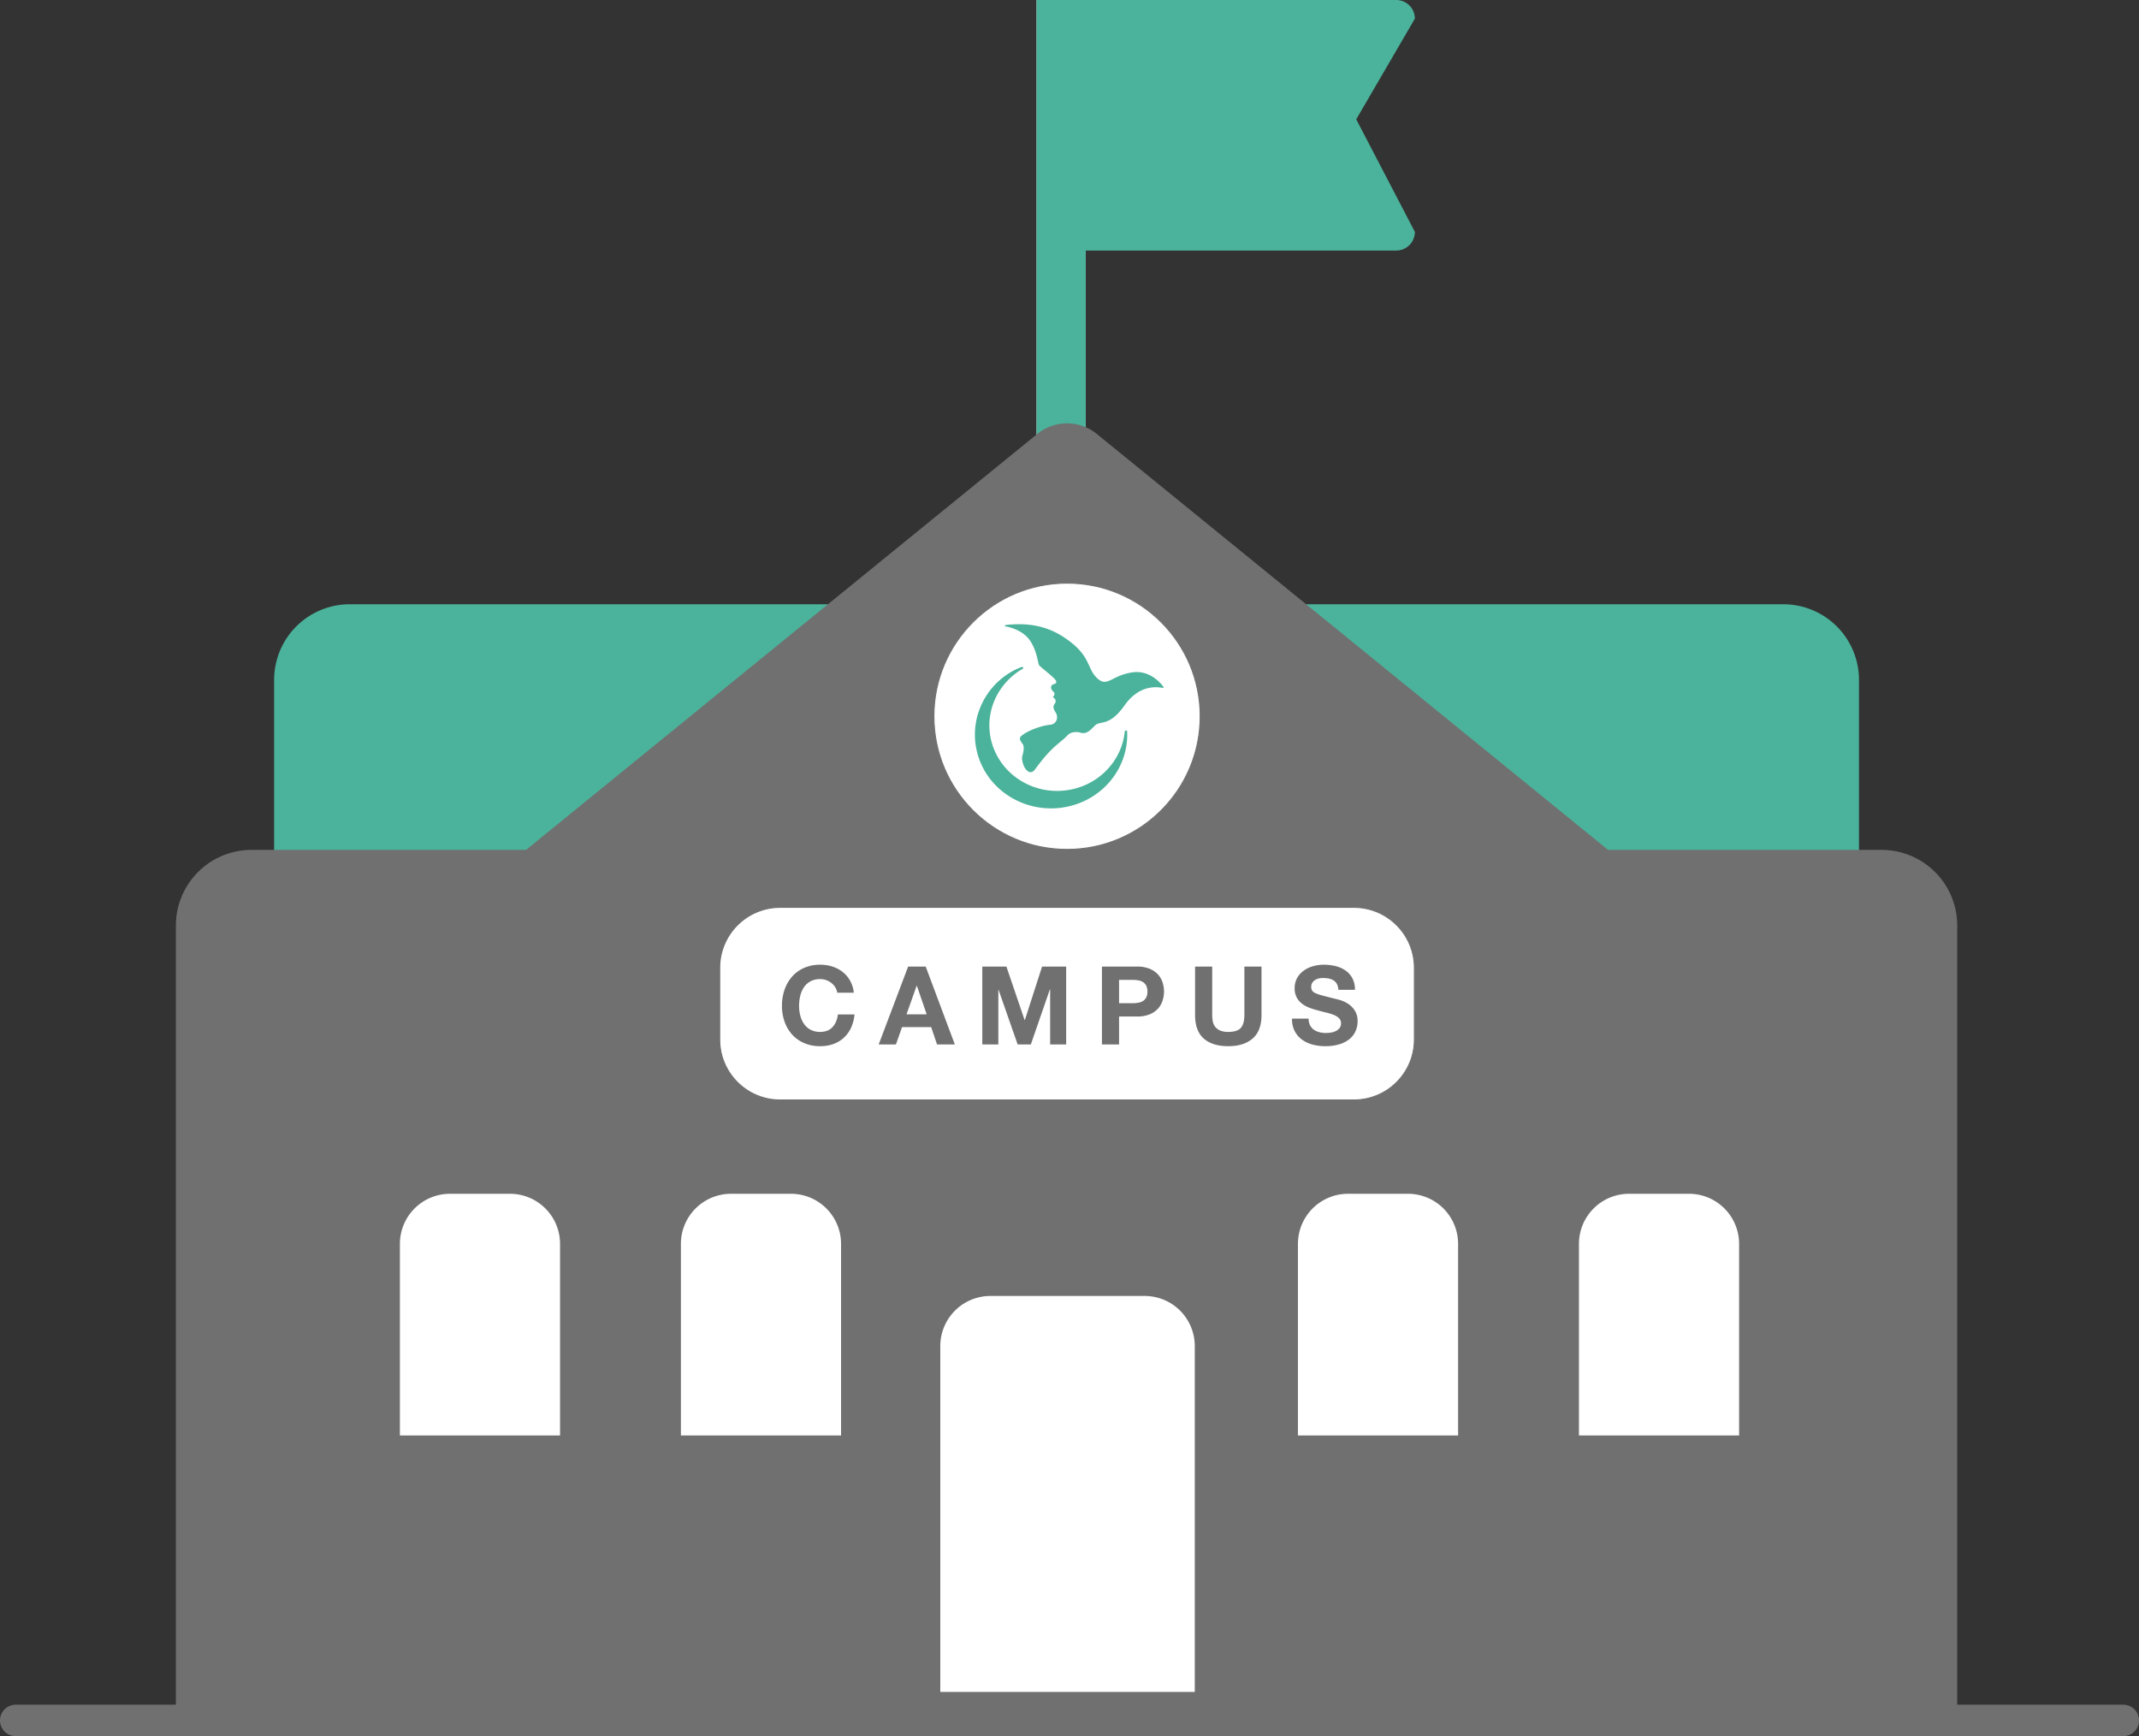
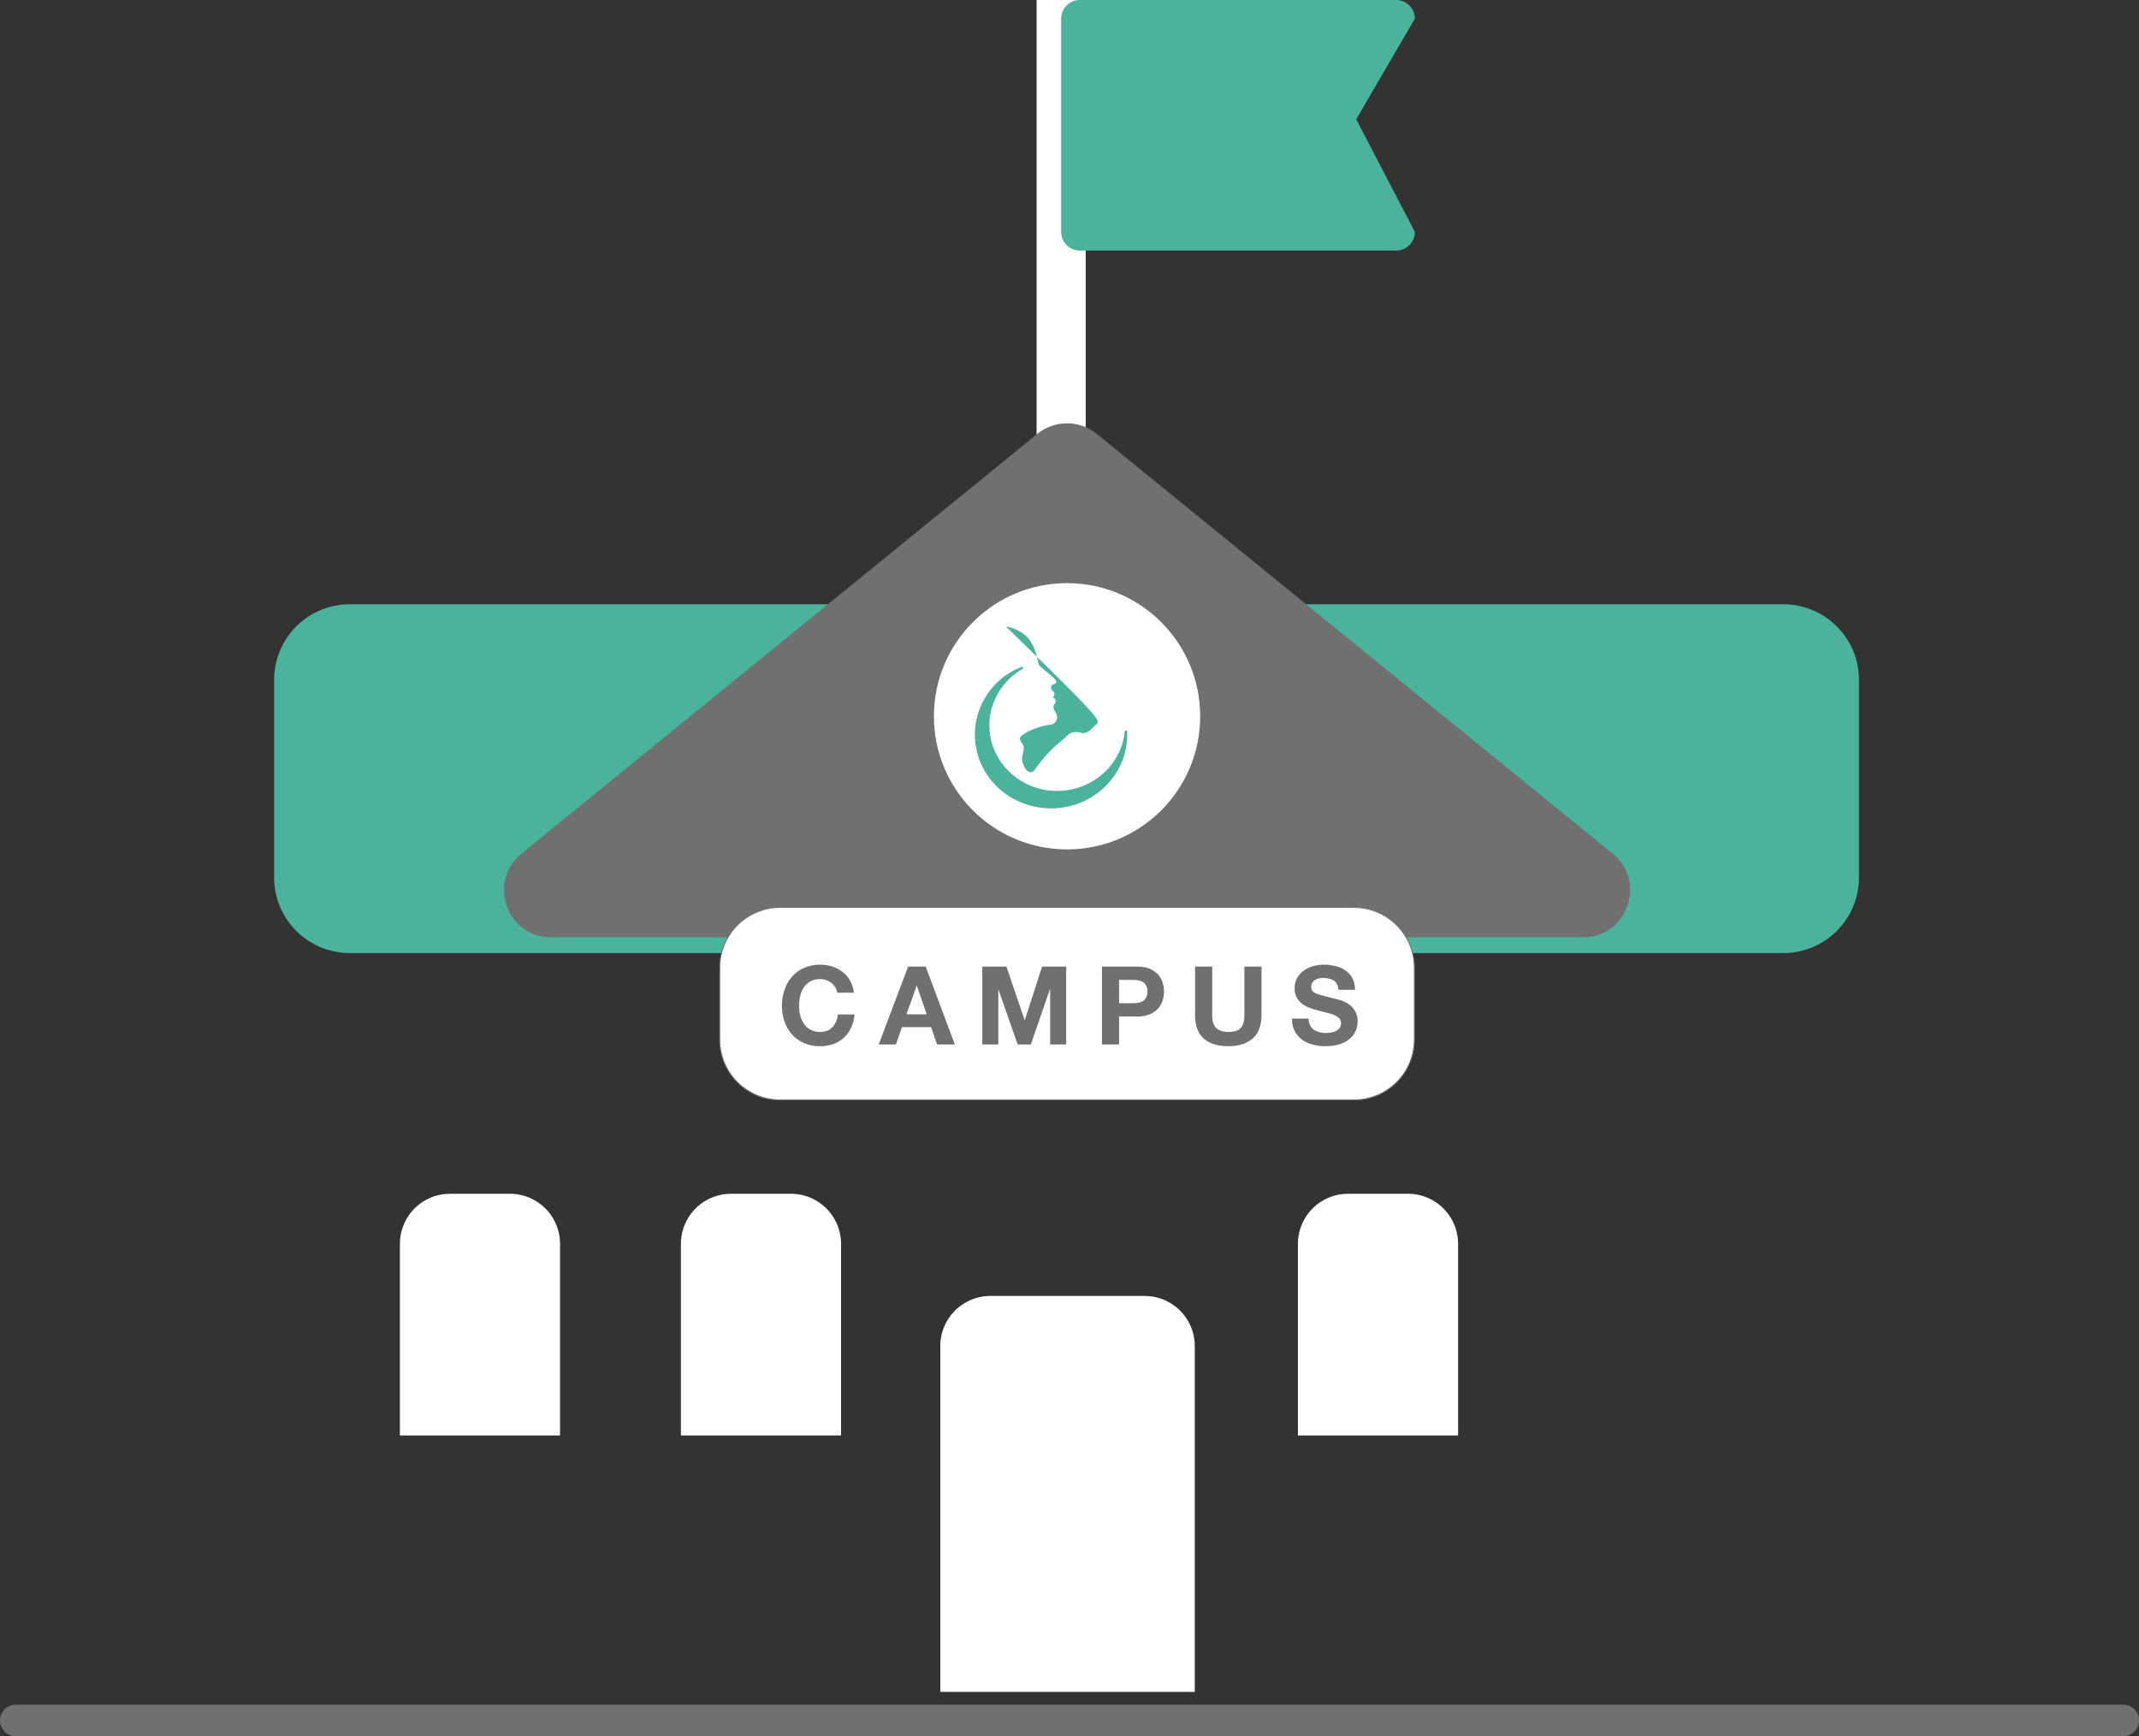
<svg xmlns="http://www.w3.org/2000/svg" width="2177" height="1767" viewBox="0 0 2177 1767">
  <rect x="0" y="0" width="2177" height="1767" fill="#333333" stroke="none" />
  <g id="Group_645" data-name="Group 645" transform="translate(-1346 -4803)">
    <path id="Path_16" data-name="Path 16" d="M77,0H1536a77,77,0,0,1,77,77V278a77,77,0,0,1-77,77H77A77,77,0,0,1,0,278V77A77,77,0,0,1,77,0Z" transform="translate(1625 5418)" fill="#4bb39b" />
    <path id="Path_19" data-name="Path 19" d="M0,0H50V509H0Z" transform="translate(2401 4803)" fill="#fff" />
-     <path id="Path_20" data-name="Path 20" d="M0,0H50V509H0Z" transform="translate(2401 4803)" fill="#4bb39b" />
    <path id="Path_3" data-name="Path 3" d="M19,0H341a19,19,0,0,1,19,19L300.323,121.421,360,236a19,19,0,0,1-19,19H19A19,19,0,0,1,0,236V19A19,19,0,0,1,19,0Z" transform="translate(2426 4803)" fill="#4bb39b" />
-     <path id="Path_6" data-name="Path 6" d="M77,0H1736a77,77,0,0,1,77,77V875H0V77A77,77,0,0,1,77,0Z" transform="translate(1525 5668)" fill="#707070" />
    <path id="Path_14" data-name="Path 14" d="M51,0h61a51,51,0,0,1,51,51V246H0V51A51,51,0,0,1,51,0Z" transform="translate(1753 6018)" fill="#fff" />
    <path id="Path_9" data-name="Path 9" d="M51,0h61a51,51,0,0,1,51,51V246H0V51A51,51,0,0,1,51,0Z" transform="translate(2667 6018)" fill="#fff" />
    <path id="Path_12" data-name="Path 12" d="M51,0h61a51,51,0,0,1,51,51V246H0V51A51,51,0,0,1,51,0Z" transform="translate(2039 6018)" fill="#fff" />
    <path id="Path_10" data-name="Path 10" d="M51,0H208a51,51,0,0,1,51,51V403H0V51A51,51,0,0,1,51,0Z" transform="translate(2303 6122)" fill="#fff" />
-     <path id="Path_11" data-name="Path 11" d="M51,0h61a51,51,0,0,1,51,51V246H0V51A51,51,0,0,1,51,0Z" transform="translate(2953 6018)" fill="#fff" />
    <path id="Path_7" data-name="Path 7" d="M629.706,24.648a48,48,0,0,1,60.588,0l524.951,427.119c35.042,28.511,14.881,85.233-30.294,85.233H135.049c-45.175,0-65.335-56.722-30.294-85.233Z" transform="translate(1772 5220)" fill="#707070" />
    <g id="Path_17" data-name="Path 17" transform="translate(2296 5396)" fill="#fff">
      <path d="M 136 271.5 C 126.806 271.5 117.618 270.574 108.691 268.747 C 99.992 266.967 91.435 264.311 83.257 260.852 C 75.229 257.456 67.485 253.253 60.241 248.359 C 53.066 243.512 46.319 237.945 40.187 231.813 C 34.055 225.681 28.488 218.934 23.641 211.759 C 18.747 204.515 14.544 196.771 11.148 188.743 C 7.689 180.565 5.033 172.008 3.253 163.309 C 1.426 154.382 0.5 145.194 0.5 136 C 0.5 126.806 1.426 117.618 3.253 108.691 C 5.033 99.992 7.689 91.435 11.148 83.257 C 14.544 75.229 18.747 67.485 23.641 60.241 C 28.488 53.066 34.055 46.319 40.187 40.187 C 46.319 34.055 53.066 28.488 60.241 23.641 C 67.485 18.747 75.229 14.544 83.257 11.148 C 91.435 7.689 99.992 5.033 108.691 3.253 C 117.618 1.426 126.806 0.5 136 0.5 C 145.194 0.5 154.382 1.426 163.309 3.253 C 172.008 5.033 180.565 7.689 188.743 11.148 C 196.771 14.544 204.515 18.747 211.759 23.641 C 218.934 28.488 225.681 34.055 231.813 40.187 C 237.945 46.319 243.512 53.066 248.359 60.241 C 253.253 67.485 257.456 75.229 260.852 83.257 C 264.311 91.435 266.967 99.992 268.747 108.691 C 270.574 117.618 271.5 126.806 271.5 136 C 271.5 145.194 270.574 154.382 268.747 163.309 C 266.967 172.008 264.311 180.565 260.852 188.743 C 257.456 196.771 253.253 204.515 248.359 211.759 C 243.512 218.934 237.945 225.681 231.813 231.813 C 225.681 237.945 218.934 243.512 211.759 248.359 C 204.515 253.253 196.771 257.456 188.743 260.852 C 180.565 264.311 172.008 266.967 163.309 268.747 C 154.382 270.574 145.194 271.5 136 271.5 Z" stroke="none" />
-       <path d="M 136 1 C 126.84 1 117.686 1.923 108.792 3.743 C 100.124 5.516 91.599 8.163 83.452 11.609 C 75.453 14.992 67.738 19.18 60.521 24.055 C 53.372 28.885 46.65 34.431 40.541 40.541 C 34.431 46.65 28.885 53.372 24.055 60.521 C 19.18 67.738 14.992 75.453 11.609 83.452 C 8.163 91.599 5.516 100.124 3.743 108.792 C 1.923 117.686 1 126.84 1 136 C 1 145.16 1.923 154.314 3.743 163.208 C 5.516 171.876 8.163 180.401 11.609 188.548 C 14.992 196.547 19.18 204.262 24.055 211.479 C 28.885 218.628 34.431 225.35 40.541 231.459 C 46.65 237.569 53.372 243.115 60.521 247.945 C 67.738 252.82 75.453 257.008 83.452 260.391 C 91.599 263.837 100.124 266.484 108.792 268.257 C 117.686 270.077 126.84 271 136 271 C 145.16 271 154.314 270.077 163.208 268.257 C 171.876 266.484 180.401 263.837 188.548 260.391 C 196.547 257.008 204.262 252.82 211.479 247.945 C 218.628 243.115 225.35 237.569 231.459 231.459 C 237.569 225.35 243.115 218.628 247.945 211.479 C 252.82 204.262 257.008 196.547 260.391 188.548 C 263.837 180.401 266.484 171.876 268.257 163.208 C 270.077 154.314 271 145.16 271 136 C 271 126.84 270.077 117.686 268.257 108.792 C 266.484 100.124 263.837 91.599 260.391 83.452 C 257.008 75.453 252.82 67.738 247.945 60.521 C 243.115 53.372 237.569 46.65 231.459 40.541 C 225.35 34.431 218.628 28.885 211.479 24.055 C 204.262 19.18 196.547 14.992 188.548 11.609 C 180.401 8.163 171.876 5.516 163.208 3.743 C 154.314 1.923 145.16 1 136 1 M 136 0 C 211.111 0 272 60.889 272 136 C 272 211.111 211.111 272 136 272 C 60.889 272 0 211.111 0 136 C 0 60.889 60.889 0 136 0 Z" stroke="none" fill="#707070" />
    </g>
-     <path id="Path_18" data-name="Path 18" d="M1.921,128.975c-8.4-35.931,11.5-72.306,45.252-85.318,1.769-.739,2.8.887,1.327,1.774C23.589,59.921,9.733,88.607,16.366,117.441c8.4,36.079,45.252,58.7,82.544,50.57,29.922-6.506,51-31.052,53.653-59.146,0,0,.147-.739,1.326-.739a1.062,1.062,0,0,1,1.032.887c1.769,35.784-23.142,68.462-60.434,76.595a80.45,80.45,0,0,1-17.017,1.825C42.013,187.432,9.937,163.823,1.921,128.975Zm46.431,4.732c1.032-3.4,2.358-9.316,0-12.125-3.685-4.436-2.506-6.654-1.474-7.541,6.928-6.21,22.11-11.09,29.48-11.681s8.7-8.133,5.9-12.421-2.948-6.654-.884-9.168a4.08,4.08,0,0,0-2.211-6.358s3.685-3.4.59-5.915c-2.948-2.514-3.1-6.358,0-7.245s5.011-2.366,0-6.95c-4.864-4.584-12.971-10.794-14.3-12.421s-1.916-13.456-8.7-24.25C52.626,11.126,44.961,5.063,31.548,2.254c-1.474-.3-1.621-1.183,0-1.479,32.723-3.7,52.327,6.358,67.8,18.927,18.867,15.526,15.182,27.207,26.385,36.375,9.434,7.689,14.3-4.288,34.786-7.1,16.951-2.366,28.006,10.2,31.249,14.639.59,1.035-.147,1.331-.737,1.183-8.107-1.479-24.616-2.218-38.913,18.04C136.644,104.725,127.5,97.775,122.2,103.1c-3.685,3.549-8.107,9.464-14.887,7.245-2.211-.739-8.991-1.479-12.824,2.514-9.581,9.907-15.33,10.351-33.165,34.748-1.549,2.1-3.139,2.975-4.658,2.975C51.244,150.58,46.74,139.482,48.352,133.707Z" transform="translate(2338.226 5438.311)" fill="#4bb39b" />
+     <path id="Path_18" data-name="Path 18" d="M1.921,128.975c-8.4-35.931,11.5-72.306,45.252-85.318,1.769-.739,2.8.887,1.327,1.774C23.589,59.921,9.733,88.607,16.366,117.441c8.4,36.079,45.252,58.7,82.544,50.57,29.922-6.506,51-31.052,53.653-59.146,0,0,.147-.739,1.326-.739a1.062,1.062,0,0,1,1.032.887c1.769,35.784-23.142,68.462-60.434,76.595a80.45,80.45,0,0,1-17.017,1.825C42.013,187.432,9.937,163.823,1.921,128.975Zm46.431,4.732c1.032-3.4,2.358-9.316,0-12.125-3.685-4.436-2.506-6.654-1.474-7.541,6.928-6.21,22.11-11.09,29.48-11.681s8.7-8.133,5.9-12.421-2.948-6.654-.884-9.168a4.08,4.08,0,0,0-2.211-6.358s3.685-3.4.59-5.915c-2.948-2.514-3.1-6.358,0-7.245s5.011-2.366,0-6.95c-4.864-4.584-12.971-10.794-14.3-12.421s-1.916-13.456-8.7-24.25C52.626,11.126,44.961,5.063,31.548,2.254C136.644,104.725,127.5,97.775,122.2,103.1c-3.685,3.549-8.107,9.464-14.887,7.245-2.211-.739-8.991-1.479-12.824,2.514-9.581,9.907-15.33,10.351-33.165,34.748-1.549,2.1-3.139,2.975-4.658,2.975C51.244,150.58,46.74,139.482,48.352,133.707Z" transform="translate(2338.226 5438.311)" fill="#4bb39b" />
    <g id="Path_13" data-name="Path 13" transform="translate(2078 5726)" fill="#fff">
      <path d="M 646 196.5 L 62 196.5 C 53.697 196.5 45.643 194.874 38.062 191.667 C 34.418 190.126 30.903 188.218 27.615 185.997 C 24.358 183.797 21.296 181.27 18.513 178.487 C 15.73 175.704 13.203 172.642 11.003 169.385 C 8.782 166.097 6.874 162.582 5.333 158.938 C 2.126 151.357 0.5 143.303 0.5 135 L 0.5 62 C 0.5 53.697 2.126 45.643 5.333 38.062 C 6.874 34.418 8.782 30.903 11.003 27.615 C 13.203 24.358 15.73 21.296 18.513 18.513 C 21.296 15.73 24.358 13.203 27.615 11.003 C 30.903 8.782 34.418 6.874 38.062 5.333 C 45.643 2.126 53.697 0.5 62 0.5 L 646 0.5 C 654.303 0.5 662.357 2.126 669.938 5.333 C 673.582 6.874 677.097 8.782 680.385 11.003 C 683.642 13.203 686.704 15.73 689.487 18.513 C 692.27 21.296 694.797 24.358 696.997 27.615 C 699.218 30.903 701.126 34.418 702.667 38.062 C 705.874 45.643 707.5 53.697 707.5 62 L 707.5 135 C 707.5 143.303 705.874 151.357 702.667 158.938 C 701.126 162.582 699.218 166.097 696.997 169.385 C 694.797 172.642 692.27 175.704 689.487 178.487 C 686.704 181.27 683.642 183.797 680.385 185.997 C 677.097 188.218 673.582 190.126 669.938 191.667 C 662.357 194.874 654.303 196.5 646 196.5 Z" stroke="none" />
      <path d="M 62 1 C 53.765 1 45.776 2.613 38.256 5.793 C 34.642 7.322 31.156 9.214 27.895 11.417 C 24.665 13.6 21.627 16.106 18.866 18.866 C 16.106 21.627 13.6 24.665 11.417 27.895 C 9.214 31.156 7.322 34.642 5.793 38.256 C 2.613 45.776 1 53.765 1 62 L 1 135 C 1 143.235 2.613 151.224 5.793 158.744 C 7.322 162.358 9.214 165.844 11.417 169.105 C 13.6 172.335 16.106 175.373 18.866 178.134 C 21.627 180.894 24.665 183.4 27.895 185.583 C 31.156 187.786 34.642 189.678 38.256 191.207 C 45.776 194.387 53.765 196 62 196 L 646 196 C 654.235 196 662.224 194.387 669.744 191.207 C 673.358 189.678 676.844 187.786 680.105 185.583 C 683.335 183.4 686.373 180.894 689.134 178.134 C 691.894 175.373 694.4 172.335 696.583 169.105 C 698.786 165.844 700.678 162.358 702.207 158.744 C 705.387 151.224 707 143.235 707 135 L 707 62 C 707 53.765 705.387 45.776 702.207 38.256 C 700.678 34.642 698.786 31.156 696.583 27.895 C 694.4 24.665 691.894 21.627 689.134 18.866 C 686.373 16.106 683.335 13.6 680.105 11.417 C 676.844 9.214 673.358 7.322 669.744 5.793 C 662.224 2.613 654.235 1 646 1 L 62 1 M 62 0 L 646 0 C 680.242 0 708 27.758 708 62 L 708 135 C 708 169.242 680.242 197 646 197 L 62 197 C 27.758 197 0 169.242 0 135 L 0 62 C 0 27.758 27.758 0 62 0 Z" stroke="none" fill="#707070" />
    </g>
    <path id="Path_15" data-name="Path 15" d="M-235.875-52.614H-219a31.944,31.944,0,0,0-3.774-12.21,29.693,29.693,0,0,0-7.6-8.936,33.5,33.5,0,0,0-10.434-5.494,39.932,39.932,0,0,0-12.377-1.887,40.031,40.031,0,0,0-16.373,3.219,35.02,35.02,0,0,0-12.266,8.88,39.6,39.6,0,0,0-7.659,13.264,49.521,49.521,0,0,0-2.664,16.484,47.867,47.867,0,0,0,2.664,16.15A38.573,38.573,0,0,0-281.829-10.1a35.083,35.083,0,0,0,12.266,8.713,40.639,40.639,0,0,0,16.373,3.164A39.042,39.042,0,0,0-239.76-.444,31.14,31.14,0,0,0-229.1-6.882a32.169,32.169,0,0,0,7.326-10.212,40.29,40.29,0,0,0,3.441-13.431h-16.872q-1,7.992-5.494,12.876t-12.488,4.884a20.344,20.344,0,0,1-9.99-2.275,19.058,19.058,0,0,1-6.66-6.05,26.248,26.248,0,0,1-3.719-8.491,40.344,40.344,0,0,1-1.165-9.712,43.368,43.368,0,0,1,1.165-10.1,26.752,26.752,0,0,1,3.719-8.714,18.862,18.862,0,0,1,6.66-6.1,20.344,20.344,0,0,1,9.99-2.276,18.117,18.117,0,0,1,6.161,1.054,17.917,17.917,0,0,1,5.272,2.941,17.518,17.518,0,0,1,3.885,4.385A14.231,14.231,0,0,1-235.875-52.614Zm70.485,21.978,10.323-29.082h.222l9.99,29.082Zm1.665-48.618L-193.695,0h17.538l6.216-17.649H-140.3L-134.31,0h18.093l-29.637-79.254Zm75.48,0V0h16.317V-55.611h.222L-52.281,0H-38.85l19.425-56.166h.222V0H-2.886V-79.254H-27.417l-17.538,54.5h-.222l-18.537-54.5Zm139.194,37.3V-65.712H64.491a36.5,36.5,0,0,1,5.772.444,13.431,13.431,0,0,1,4.884,1.72,9.373,9.373,0,0,1,3.385,3.607,12.68,12.68,0,0,1,1.277,6.1,12.68,12.68,0,0,1-1.277,6.105,9.373,9.373,0,0,1-3.385,3.607A13.431,13.431,0,0,1,70.263-42.4a36.5,36.5,0,0,1-5.772.444Zm-17.427-37.3V0H50.949V-28.416H69.264A33.01,33.01,0,0,0,81.918-30.58,23.675,23.675,0,0,0,90.41-36.3a21.886,21.886,0,0,0,4.773-8.159,30.141,30.141,0,0,0,1.5-9.38,29.973,29.973,0,0,0-1.5-9.435,21.96,21.96,0,0,0-4.773-8.1,23.675,23.675,0,0,0-8.492-5.716,33.01,33.01,0,0,0-12.654-2.164ZM195.915-29.97V-79.254H178.488V-29.97q0,8.88-3.552,13.043T162.06-12.765a20.075,20.075,0,0,1-8.492-1.5,12.864,12.864,0,0,1-4.939-3.885,12.843,12.843,0,0,1-2.331-5.494,35.922,35.922,0,0,1-.555-6.327V-79.254H128.316V-29.97q0,16.206,8.824,23.976t24.92,7.77q15.873,0,24.864-7.826T195.915-29.97Zm47.952,3.663H226.995a26.175,26.175,0,0,0,2.664,12.654,24.948,24.948,0,0,0,7.492,8.769A31.966,31.966,0,0,0,248.029.167a50.071,50.071,0,0,0,12.709,1.61A48.8,48.8,0,0,0,275-.111a30.162,30.162,0,0,0,10.323-5.273,21.944,21.944,0,0,0,6.271-8.047,24.218,24.218,0,0,0,2.109-10.1,19.43,19.43,0,0,0-2.831-10.934,23.643,23.643,0,0,0-6.715-6.826,29.522,29.522,0,0,0-7.826-3.718q-3.941-1.166-6.161-1.61-7.437-1.887-12.043-3.108a44.672,44.672,0,0,1-7.215-2.442,7.926,7.926,0,0,1-3.5-2.664,7.123,7.123,0,0,1-.888-3.774,7.452,7.452,0,0,1,1.11-4.218,9.64,9.64,0,0,1,2.831-2.775,11.283,11.283,0,0,1,3.829-1.554,20.424,20.424,0,0,1,4.218-.444,29.724,29.724,0,0,1,5.939.555,14.314,14.314,0,0,1,4.829,1.887,9.806,9.806,0,0,1,3.385,3.663,14.013,14.013,0,0,1,1.5,5.883h16.872a24.34,24.34,0,0,0-2.608-11.711,22.741,22.741,0,0,0-7.048-7.936,29.762,29.762,0,0,0-10.157-4.5A50.42,50.42,0,0,0,259.3-81.141,40.608,40.608,0,0,0,248.64-79.7a29.75,29.75,0,0,0-9.546,4.44,23.636,23.636,0,0,0-6.827,7.493,20.752,20.752,0,0,0-2.608,10.6,19.379,19.379,0,0,0,2.053,9.268,19.6,19.6,0,0,0,5.383,6.382,29.748,29.748,0,0,0,7.548,4.163,75.892,75.892,0,0,0,8.658,2.719q4.329,1.221,8.547,2.22a53.733,53.733,0,0,1,7.548,2.331,16.286,16.286,0,0,1,5.383,3.33,6.953,6.953,0,0,1,2.053,5.217,7.659,7.659,0,0,1-1.554,4.94,10.9,10.9,0,0,1-3.885,3.052,17.379,17.379,0,0,1-4.995,1.5,34.717,34.717,0,0,1-4.995.389,26.492,26.492,0,0,1-6.66-.832,16.578,16.578,0,0,1-5.605-2.553,12.609,12.609,0,0,1-3.829-4.5A14.536,14.536,0,0,1,243.867-26.307Z" transform="translate(2434 5866)" fill="#707070" />
    <path id="Path_8" data-name="Path 8" d="M16,0H2161a16,16,0,0,1,0,32H16A16,16,0,0,1,16,0Z" transform="translate(1346 6538)" fill="#707070" />
  </g>
</svg>